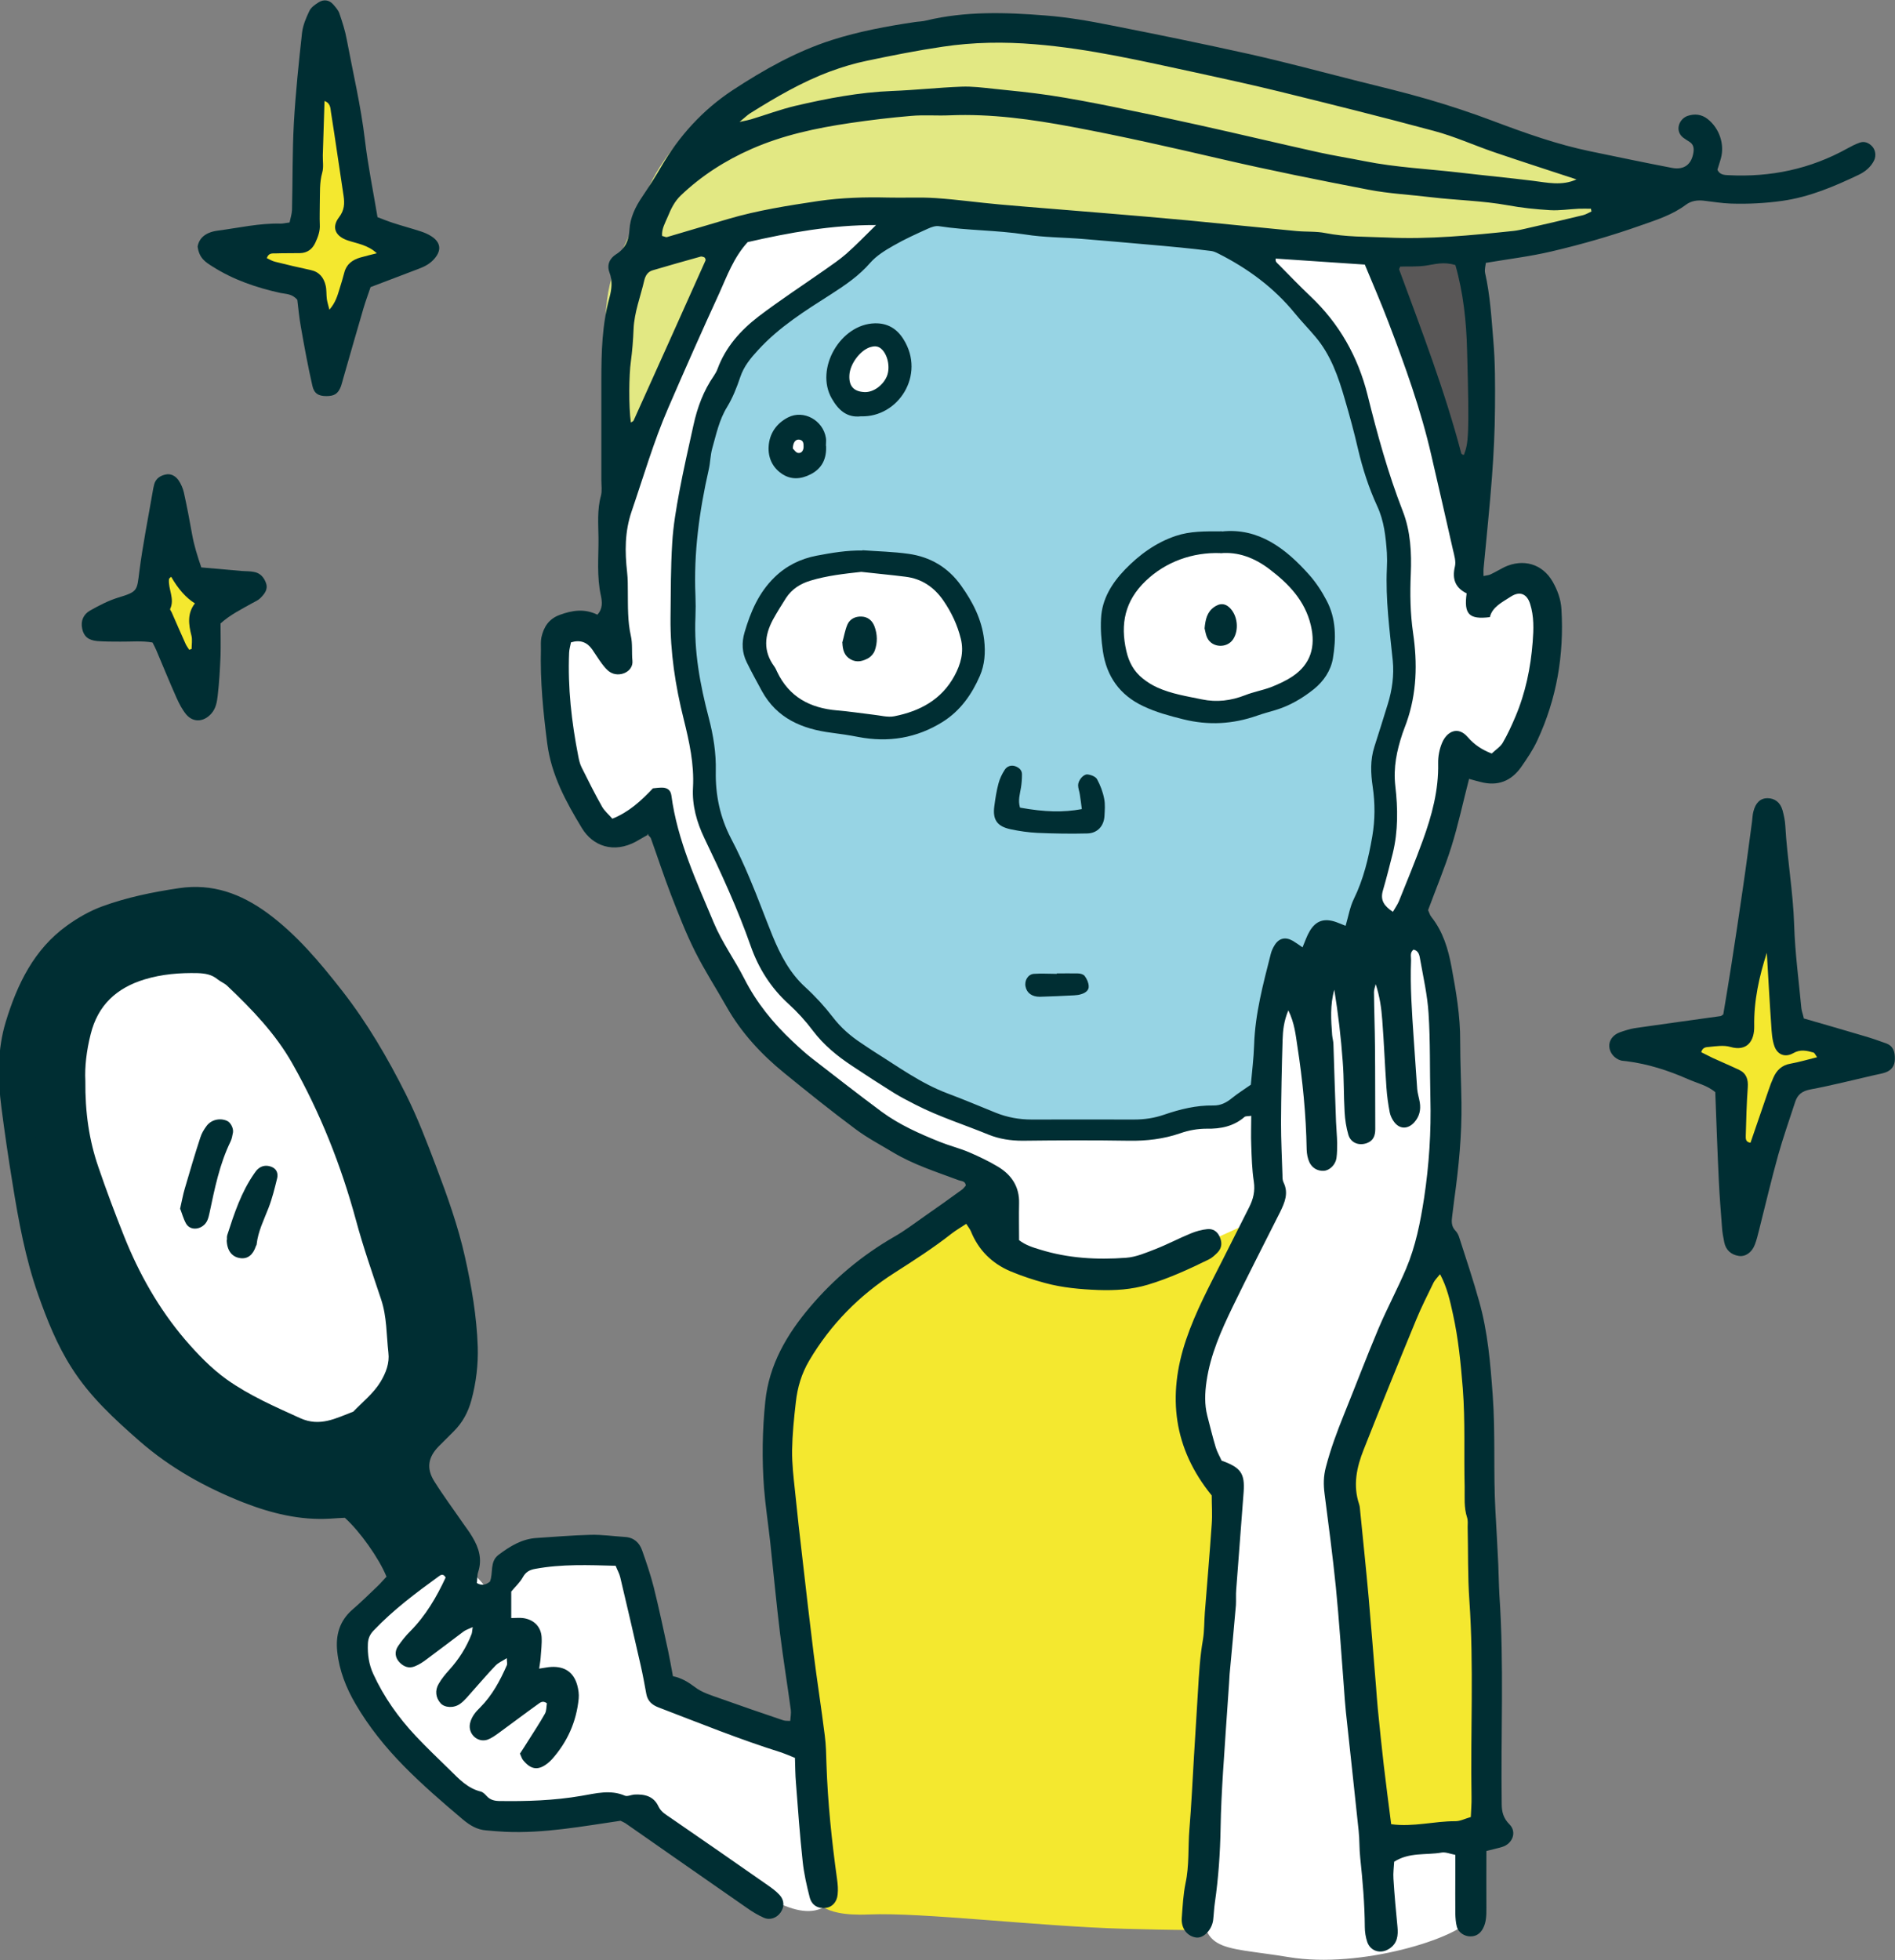
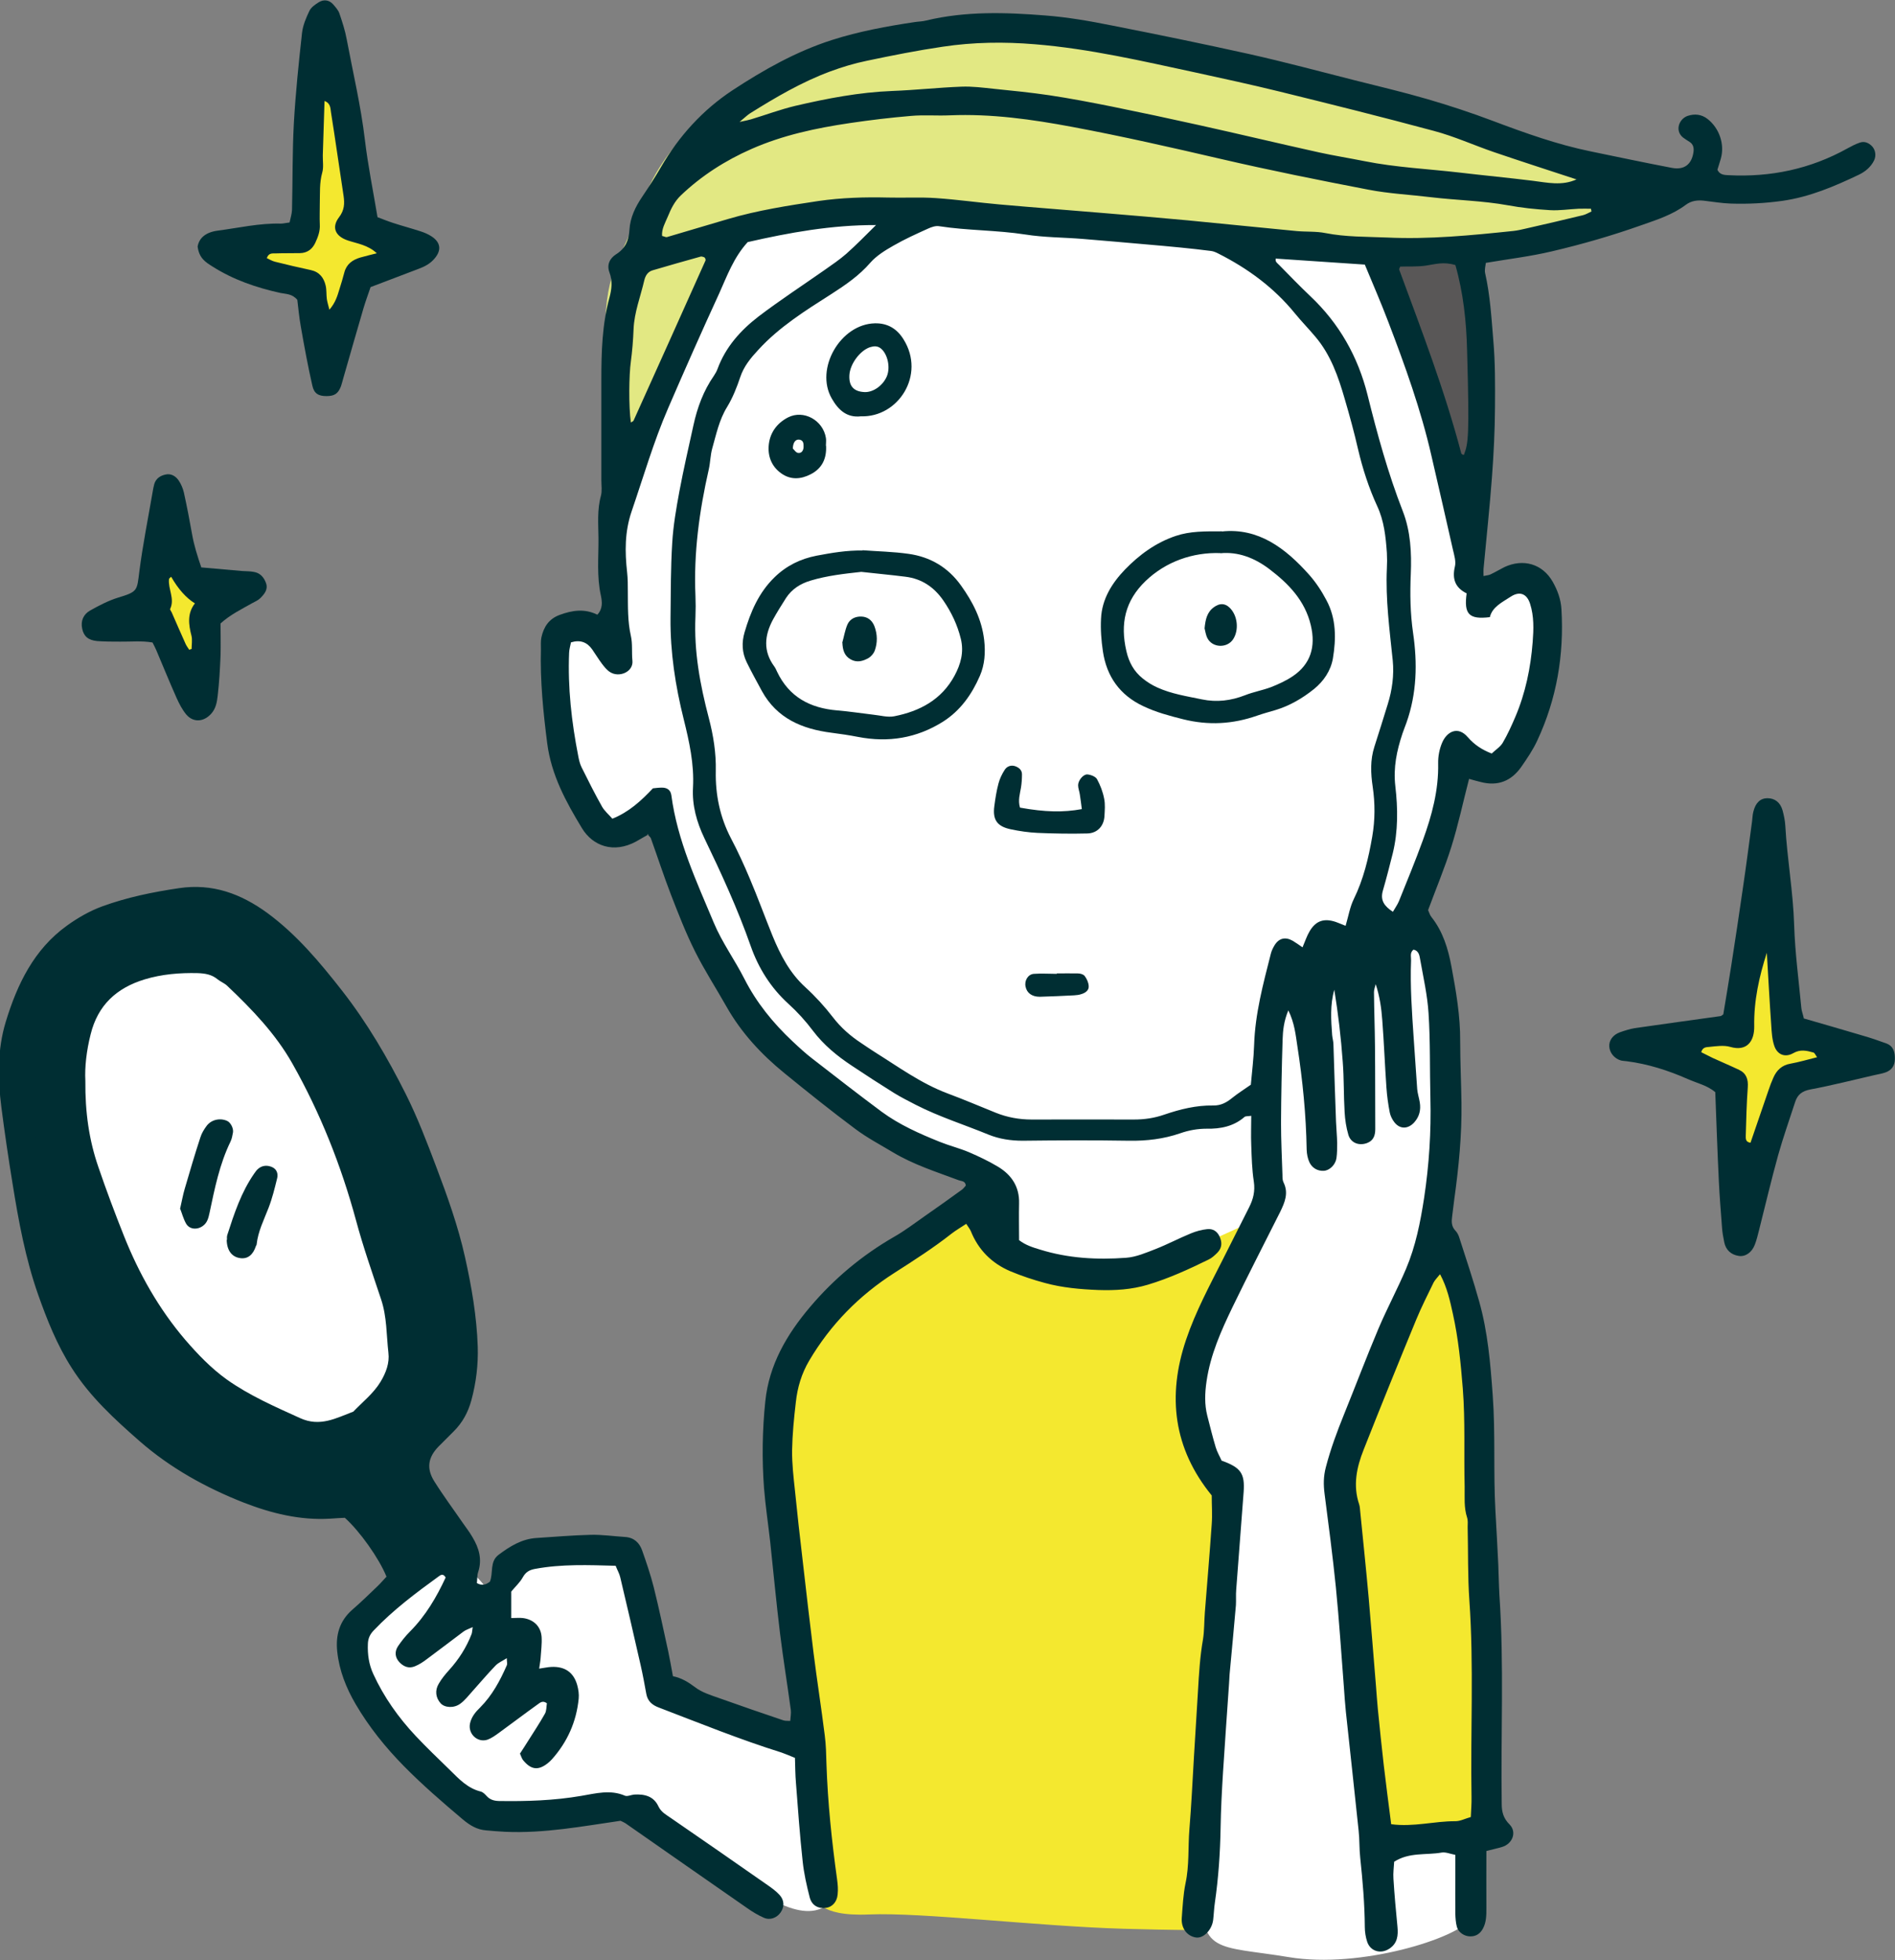
<svg xmlns="http://www.w3.org/2000/svg" id="_レイヤー_2" data-name="レイヤー_2" viewBox="0 0 132.32 136.82">
  <rect x="0" y="0" width="132.32" height="136.82" fill="#808080" stroke="none" />
  <defs>
    <style>
      .cls-1 {
        fill: #97d4e4;
      }

      .cls-1, .cls-2, .cls-3, .cls-4, .cls-5, .cls-6 {
        fill-rule: evenodd;
      }

      .cls-2 {
        fill: #fff;
      }

      .cls-3 {
        fill: #f4e82f;
      }

      .cls-4 {
        fill: #595757;
      }

      .cls-5 {
        fill: #e2e883;
      }

      .cls-6 {
        fill: #002e33;
      }
    </style>
  </defs>
  <g id="_レイヤー_2-2" data-name="レイヤー_2">
    <g>
      <path class="cls-2" d="M31.51,109.47s-6.33,3.17-6.83,4.17-.5,2.83,1.83,6,6,6.5,8.17,7,5.17-.67,6.67-.67h2.5s4.5,3.33,7.5,5.17,5.83,3.67,7.33.67.17-9.67-2-10.17-10.67-3.67-10.67-3.67c0,0-1.33-9.33-3-9.83s-6.33-.67-7,.5-1.5,3.17-1.5,3.17c0,0-1.33-2.83-3-2.33Z" />
      <path class="cls-3" d="M71.35,82.47c-3.83,1.5-10.33,6.5-13,8.83s-4,4-3.67,9.17,1.67,16.83,1.83,22,.5,10,.5,10c0,0,0,1.33,3.67,1.17s11.83.83,17.83,1,13,.17,18-.17,6.17-5.33,6.67-7,1.17-23.33.17-31-1-9.33-3-11-11.83-2.5-16.33-2.83-12.67-.17-12.67-.17Z" />
      <path class="cls-2" d="M51.93,13.05c-4.19,3.9-6.25,9.08-7.42,14s-1.58,10.17-1.67,13-.08,4.33-.08,4.33c0,0-2.67-1.42-3.42-.42s-.42,4.67-.17,7.08.67,4.25,1.75,5.83.67,2.42,2.75,1.33,2.67-2,2.67-2c0,0,1.58,9.08,4.25,12.5s5.58,6.5,8.67,8.75,5.92,3,7.67,3.75,2.33,1.5,2.33,1.5l.08,2.75s-.17,2.58,4.08,3.17,5.92.42,9.08-1.08c3.17-1.5,5.33-2.42,5.33-2.42l1.5-4.92s4.08-3,6.42-7.58c2.33-4.58,3.08-8.5,4.33-12.42s2.08-7.33,2.08-7.33c0,0,2.25,1.08,3.08.5s3-5.42,2.75-8.58-.33-4.5-1.67-4.33-2.58,1-2.58,1c0,0-1.17-.5-1.08-1.83s-.17-5.5-1.17-12.5-2.33-11.67-6.33-13.5-13.92-3.75-21.42-3.67-19.42.83-21.83,3.08Z" />
      <path class="cls-4" d="M95.26,14.39s.5,3.25,2,6.75,4.25,15,4.25,15c0,0,2.25-2.5,2.25-10.25s-1.75-11.25-1.75-11.25l-6.75-.25Z" />
      <path class="cls-5" d="M44.76,14.39c-1.27,3.59-2.5,4.25-2.5,8.75v9.25s4.75-6.75,6.25-10.5,2.5-6,2.5-6c0,0,7.75-2.5,16.75-1.25s22.25,3,28.25,3.25,10.75-1.25,15.75-2.5,5-2.5,5-2.5c0,0-20.25-5.5-32-8.75s-20.75-2.75-28,0-10.5,6-12,10.25Z" />
-       <path class="cls-1" d="M58.14,19.76c-2.83,2.12-5.5,3.88-7.12,6.38s-3.5,6.88-3.5,14.25,1.38,9.12,1.38,12.12.88,5,1.5,6.75,3.12,8.25,4,9.12,3.62,3,4.62,4.25,4.88,3,8.75,5,6.5,1.75,11.38,1.38,7.25-1.5,8.88-2.62,7-9.25,7.75-13.88.25-7.88.88-9.62,1.12-5.62.88-8.38.75-8.25-.12-9.75-2.62-5-2.88-6.88-4.38-8.88-8.62-10.38-11.88-2.12-14.75-2.25-6.5-.62-7.38-.25-4.62,4-5.62,4.75Z" />
      <path class="cls-2" d="M58.64,25.64c-.3,1.48.38,3,2.25,2.62s2-2.12,1.88-3.12-.38-2.12-2.12-1.5-1.88,1.38-2,2Z" />
      <path class="cls-2" d="M54.26,30.51c-.35.94.88,2.12,1.5,2s1.75-1.38.75-2-1.88-1-2.25,0Z" />
      <path class="cls-2" d="M53.01,43.26c-.42,1.28-.17,3.21.83,4.33s2.38,2.04,5.62,2.62,5.46.04,6.79-1.21,2.21-3,1.33-5.17-1.63-3.62-3.83-4.12-4.08-.67-5.79-.33-4.13,1.33-4.96,3.88Z" />
      <path class="cls-2" d="M77.51,43.18c-.45,1.43,1.62,4.75,2.88,5.62s3.42,1.33,6.58.67c3.17-.67,5.04-1.13,5.5-3.33.46-2.21.29-4.04-2.12-5.79-2.42-1.75-3.08-2.5-5.79-2.42s-2.79.42-4.17,1.58-2.42,2.21-2.88,3.67Z" />
      <path class="cls-2" d="M88.68,82.8s-1.17-10.83,0-13.17c1.17-2.33,1.83,0,1.83,0,0,0,.83-5.33,2-3.5l1.17,1.83s1.5-4.33,2-2.33l.5,2s1.83-4.33,2.83-2.17,1.5,2.33,1.83,7.83c.33,5.5-.33,13.83-2.67,18.5-2.33,4.67-5,10.83-5,10.83l2.83,26.5,7-.67s.5,4.17-.33,5.5c-.83,1.33-7.67,3.5-12.67,2.67s-6.33-.17-6-5,1.83-27.67,1.83-27.67c0,0-3.33-5-2.83-8.33s5.67-12.83,5.67-12.83Z" />
      <path class="cls-6" d="M2.01,69.3c-1.5,3.54-.83,10.33-.17,14.5s3.17,11,6,14.17,5.67,4,10.33,5.5,6.33.83,6.33.83l2.83,5.17,2.67.33s1.83-.83,1.33-2.33-2.33-5.5-2.33-5.5c0,0,2.5-2.67,3.17-5.17s.33-12-5.17-21.83c-5.5-9.83-10.5-12.33-13.33-12s-9.83,2-11.67,6.33Z" />
      <path class="cls-2" d="M5.35,74.64c0,4.5,1.67,12.17,4.67,17s9.33,8.5,11.67,9,5.83-1.17,7-4.5-1.67-10.67-3.67-15.17-6.17-13.83-10.33-14.5-9.33.83-9.33,8.17Z" />
      <polygon class="cls-3" points="20.34 16.31 15.68 17.31 21.51 19.31 22.18 25.31 25.01 19.31 29.68 16.97 25.18 15.31 22.34 3.14 21.18 15.64 20.34 16.31" />
      <polygon class="cls-3" points="10.68 42.14 11.84 35.81 13.18 41.31 15.18 41.14 14.18 43.14 13.34 47.64 10.68 43.47 10.68 42.14" />
      <polygon class="cls-3" points="116.01 73.64 120.84 74.81 121.51 84.14 124.68 75.31 130.18 73.47 124.51 71.64 123.18 62.97 121.01 71.31 116.01 73.64" />
      <g>
        <path class="cls-6" d="M45.29,58.24c-.33.19-.6.35-.87.5-1.58.86-3.03.31-3.78-.92-1.11-1.83-2.14-3.7-2.43-5.93-.28-2.19-.5-4.37-.44-6.57,0-.27-.02-.55.03-.81.16-.74.52-1.31,1.29-1.59.87-.32,1.73-.45,2.62-.01.4-.43.33-.92.25-1.32-.3-1.34-.16-2.69-.17-4.03-.01-.98-.1-1.97.17-2.95.09-.34.03-.72.03-1.08,0-2.34,0-4.68,0-7.02,0-1.93.05-3.86.57-5.75.15-.55.22-1.15,0-1.73-.21-.55.02-1,.46-1.28.64-.4.89-.97.93-1.69.05-.88.42-1.63.91-2.35.45-.67.89-1.35,1.29-2.04,1.26-2.17,2.91-3.99,5-5.37,2.18-1.43,4.45-2.71,6.95-3.51,1.88-.6,3.83-.96,5.78-1.25.27-.04.54-.04.8-.11,2.75-.66,5.54-.57,8.31-.35,1.56.12,3.11.39,4.65.7,3.21.63,6.42,1.29,9.62,2,2.45.55,4.88,1.2,7.32,1.82,1.7.43,3.41.83,5.09,1.32,1.55.45,3.09.96,4.6,1.53,2.23.84,4.47,1.64,6.81,2.12,1.89.39,3.78.79,5.67,1.15.86.16,1.38-.25,1.5-1.11.04-.28-.01-.54-.28-.71-.15-.1-.31-.19-.45-.3-.59-.48-.28-1.3.32-1.51.48-.16.97-.12,1.4.22.81.64,1.2,1.75.92,2.76-.07.26-.16.51-.24.78.16.35.48.37.78.38,2.94.15,5.71-.43,8.3-1.87.27-.15.56-.3.85-.4.33-.12.62,0,.86.24.25.26.31.67.15,1-.23.47-.63.79-1.07,1-1.7.81-3.43,1.55-5.33,1.82-1.21.17-2.41.23-3.62.19-.62-.02-1.24-.13-1.86-.2-.46-.05-.88,0-1.27.29-.91.68-1.98,1.03-3.04,1.4-2.08.74-4.19,1.35-6.33,1.85-1.48.35-3,.53-4.59.8-.02.21-.1.47-.05.71.35,1.54.44,3.1.57,4.67.14,1.58.13,3.14.12,4.71-.01,1.62-.09,3.23-.21,4.84-.16,2.14-.39,4.28-.59,6.43-.01.13,0,.26,0,.5.21-.05.37-.05.5-.12.32-.15.63-.34.95-.5,1.32-.62,2.67-.23,3.38,1.02.33.58.57,1.22.61,1.91.19,3.2-.33,6.27-1.69,9.18-.3.65-.71,1.25-1.12,1.84-.69.98-1.63,1.36-2.82,1.05-.25-.06-.5-.13-.82-.22-.42,1.62-.75,3.19-1.23,4.72-.47,1.5-1.08,2.95-1.63,4.44.08.17.12.35.23.48.81,1.02,1.17,2.23,1.4,3.46.32,1.72.62,3.44.61,5.21,0,1.44.07,2.88.09,4.31.03,2.25-.19,4.48-.5,6.71-.06.4-.09.8-.15,1.2-.05.37-.06.71.23,1.01.12.12.21.3.26.46.48,1.49.98,2.98,1.4,4.49.6,2.13.78,4.31.94,6.51.2,2.7.04,5.39.19,8.08.07,1.25.14,2.5.2,3.76.03.72.04,1.44.08,2.15.33,4.85.09,9.71.16,14.56,0,.57.12,1.01.55,1.44.52.53.21,1.35-.53,1.57-.33.1-.68.17-1.09.28,0,1.38-.01,2.68,0,3.98,0,.5,0,1-.25,1.45-.18.33-.47.54-.88.53-.4,0-.82-.27-.93-.66-.08-.3-.1-.62-.11-.93-.01-.94,0-1.89,0-2.83v-1.27c-.37-.07-.68-.21-.96-.16-1.08.19-2.25-.04-3.31.64-.02.39-.08.79-.05,1.19.07,1.12.17,2.23.28,3.34.06.62,0,1.17-.57,1.54-.59.39-1.31.19-1.54-.47-.11-.33-.17-.7-.17-1.05-.01-1.62-.15-3.22-.32-4.83-.07-.62-.04-1.26-.11-1.88-.29-2.76-.59-5.52-.89-8.29-.06-.58-.1-1.16-.14-1.74-.18-2.32-.33-4.65-.56-6.97-.22-2.18-.51-4.36-.79-6.53-.08-.63-.08-1.21.09-1.85.33-1.27.78-2.48,1.27-3.69.81-2,1.57-4.01,2.41-6,.6-1.41,1.32-2.75,1.92-4.16.67-1.58,1-3.25,1.26-4.94.35-2.31.5-4.64.44-6.98-.05-1.98,0-3.96-.13-5.93-.08-1.25-.36-2.48-.58-3.72-.05-.27-.08-.63-.47-.71-.27.21-.16.5-.17.75-.07,1.8.06,3.59.18,5.38.09,1.21.16,2.42.25,3.62.03.31.13.61.18.92.08.51-.02.97-.38,1.38-.42.47-.98.51-1.38.02-.16-.2-.29-.46-.34-.71-.11-.57-.19-1.15-.23-1.73-.11-1.57-.17-3.14-.29-4.7-.06-.84-.18-1.68-.46-2.52-.04.18-.12.37-.12.55.01,1.26.06,2.52.07,3.77.02,1.93.01,3.87.02,5.8,0,.43-.12.8-.57.97-.56.21-1.14,0-1.31-.58-.15-.51-.23-1.05-.26-1.58-.07-1.17-.04-2.34-.13-3.5-.12-1.69-.32-3.37-.59-5.04-.3,1.05-.23,2.11-.15,3.17.02.22.09.44.09.66.06,1.79.11,3.59.18,5.38.02.49.07.99.08,1.48,0,.36,0,.72-.05,1.07-.07.46-.48.86-.89.88-.44.02-.8-.2-.99-.58-.13-.27-.19-.6-.2-.9-.04-2.43-.28-4.84-.65-7.23-.12-.78-.19-1.59-.63-2.49-.32.77-.38,1.42-.4,2.05-.06,1.93-.1,3.87-.11,5.8,0,1.21.06,2.43.1,3.64,0,.18,0,.38.08.53.36.74.08,1.39-.24,2.05-1.11,2.21-2.24,4.4-3.32,6.63-.8,1.66-1.55,3.33-1.82,5.19-.12.82-.15,1.61.05,2.4.19.74.37,1.48.59,2.21.1.34.29.65.41.93,1.34.48,1.63.89,1.54,2.18-.17,2.28-.35,4.56-.52,6.83-.03.36,0,.72-.02,1.08-.14,1.61-.29,3.21-.44,4.81-.02.22-.02.45-.04.67-.14,2.06-.29,4.11-.42,6.17-.08,1.3-.15,2.6-.17,3.9-.03,1.75-.15,3.49-.4,5.22-.06.4-.07.8-.12,1.21-.09.7-.68,1.29-1.19,1.22-.63-.09-1.06-.65-1-1.38.06-.8.1-1.62.26-2.4.27-1.25.17-2.5.27-3.75.14-1.7.22-3.4.32-5.1.09-1.52.19-3.04.28-4.57.07-1.21.14-2.41.35-3.61.1-.62.08-1.25.13-1.88.16-2.05.34-4.11.48-6.16.05-.67,0-1.34,0-2.01-2.67-3.27-3.12-6.94-1.79-10.87.66-1.96,1.65-3.79,2.58-5.63.61-1.2,1.21-2.41,1.82-3.61.29-.57.43-1.13.33-1.8-.13-.84-.15-1.7-.18-2.54-.03-.67,0-1.34,0-2.05-.23.04-.39.01-.47.08-.76.66-1.68.84-2.64.82-.64,0-1.25.11-1.85.32-1.16.4-2.35.54-3.58.52-2.47-.04-4.95-.03-7.42,0-.83,0-1.62-.12-2.37-.42-1.7-.7-3.46-1.25-5.1-2.09-.52-.27-1.04-.53-1.54-.84-.99-.62-1.97-1.25-2.94-1.9-1.01-.67-1.94-1.43-2.69-2.42-.51-.68-1.09-1.32-1.72-1.89-1.23-1.12-2.09-2.49-2.63-4.03-.91-2.59-2.05-5.07-3.24-7.54-.53-1.11-.86-2.28-.79-3.52.09-1.64-.26-3.21-.65-4.78-.58-2.32-.94-4.66-.92-7.05.02-1.75.01-3.51.12-5.26.07-1.2.28-2.4.5-3.59.29-1.54.64-3.07.98-4.61.27-1.24.7-2.41,1.43-3.46.1-.15.19-.31.25-.47.56-1.53,1.61-2.7,2.87-3.67,1.5-1.14,3.08-2.17,4.62-3.25.51-.36,1.03-.71,1.5-1.12.7-.62,1.35-1.29,2.08-2.01-3.11-.01-6.07.53-8.96,1.19-.98,1.07-1.44,2.36-1.99,3.58-1.22,2.65-2.4,5.32-3.56,8-1.02,2.35-1.73,4.81-2.56,7.23-.48,1.42-.47,2.8-.31,4.24.05.45.05.9.05,1.35.01,1.03-.02,2.06.21,3.08.13.56.05,1.16.11,1.74.08.78-.93,1.21-1.57.79-.22-.14-.4-.37-.56-.58-.24-.32-.45-.67-.68-1-.35-.49-.81-.69-1.48-.49-.04.22-.12.47-.13.72-.1,2.44.17,4.84.64,7.23.05.26.11.53.23.77.46.92.92,1.85,1.43,2.75.17.3.46.54.72.84,1.15-.46,2-1.24,2.83-2.12.19-.02.41-.05.63-.05.37,0,.61.17.66.54.42,3.16,1.76,6.02,2.97,8.91.57,1.36,1.46,2.58,2.13,3.9.85,1.67,2,3.08,3.35,4.35.46.43.92.86,1.42,1.24,1.6,1.24,3.19,2.48,4.82,3.69,1.24.91,2.64,1.53,4.06,2.1.67.27,1.37.44,2.03.72.7.3,1.39.63,2.04,1.02.94.57,1.49,1.4,1.46,2.55-.02.85,0,1.7,0,2.57.45.35.97.51,1.47.66,1.96.61,3.98.72,6,.57.7-.05,1.39-.35,2.06-.61.84-.33,1.63-.75,2.46-1.09.36-.15.76-.26,1.15-.3.38-.04.69.14.86.52.19.41.17.79-.15,1.12-.19.19-.39.38-.63.49-1.37.67-2.76,1.31-4.23,1.75-1.14.34-2.27.41-3.46.37-1.26-.05-2.51-.16-3.72-.49-.82-.22-1.63-.49-2.42-.82-1.29-.55-2.23-1.48-2.76-2.8-.07-.16-.19-.3-.32-.51-.36.24-.71.44-1.02.68-1.27,1-2.63,1.87-3.99,2.74-2.46,1.57-4.46,3.6-5.95,6.12-.54.91-.83,1.89-.94,2.92-.13,1.11-.24,2.23-.26,3.35-.01.94.1,1.88.2,2.81.16,1.6.34,3.21.53,4.81.25,2.18.5,4.37.77,6.54.24,1.91.54,3.81.78,5.73.09.67.1,1.34.12,2.02.09,2.69.37,5.36.74,8.03.05.35.08.72.04,1.07-.05.53-.39.88-.82.93-.54.07-.98-.17-1.13-.73-.21-.82-.4-1.66-.49-2.5-.2-1.83-.33-3.66-.47-5.49-.05-.57-.05-1.15-.07-1.75-.35-.14-.64-.27-.93-.37-2.91-.91-5.74-2.06-8.59-3.15-.45-.17-.77-.44-.86-.95-.12-.66-.24-1.32-.39-1.98-.47-2.06-.94-4.11-1.43-6.16-.06-.26-.2-.49-.32-.8-1.89-.05-3.77-.13-5.64.22-.38.07-.64.22-.84.58-.21.38-.55.68-.81,1v1.85c.31,0,.57-.03.82,0,.75.1,1.25.59,1.3,1.32.03.49-.04.98-.07,1.47-.01.21-.06.42-.1.74.36-.05.61-.11.86-.12.94-.04,1.55.38,1.8,1.28.08.3.13.62.1.93-.16,1.62-.79,3.03-1.87,4.24-.09.1-.19.19-.3.28-.66.52-1.17.45-1.72-.23-.08-.1-.12-.24-.21-.45.17-.26.36-.55.54-.84.4-.64.83-1.28,1.2-1.94.12-.21.1-.5.14-.73-.3-.23-.49-.03-.65.08-.91.65-1.8,1.33-2.71,1.99-.25.18-.51.37-.79.47-.7.23-1.37-.41-1.22-1.13.1-.46.38-.8.71-1.12.84-.84,1.39-1.87,1.86-2.94.05-.11,0-.26,0-.5-.31.2-.59.31-.79.52-.56.58-1.08,1.2-1.62,1.8-.27.3-.52.63-.84.86-.45.33-1.09.28-1.37-.03-.34-.38-.42-.89-.13-1.37.2-.35.46-.66.73-.96.67-.74,1.2-1.57,1.56-2.5.04-.11.04-.24.08-.49-.27.13-.48.19-.64.31-.86.64-1.71,1.3-2.58,1.94-.25.19-.51.36-.8.48-.42.18-.79.05-1.1-.28-.29-.31-.36-.71-.1-1.11.25-.37.53-.72.85-1.04,1.09-1.1,1.85-2.4,2.48-3.76-.16-.29-.34-.19-.47-.09-1.6,1.16-3.18,2.34-4.55,3.78-.27.28-.4.57-.41.95-.03.73.07,1.43.38,2.1.74,1.61,1.75,3.03,2.95,4.31.77.82,1.58,1.59,2.38,2.37.64.63,1.24,1.29,2.17,1.52.16.04.3.19.42.32.23.25.51.33.84.34,1.93.03,3.86-.03,5.77-.36,1.01-.17,2.02-.45,3.04-.01.17.07.43-.06.65-.08.72-.04,1.36.11,1.69.83.19.4.54.58.87.81,2.25,1.55,4.51,3.11,6.75,4.68.29.2.59.42.83.68.35.38.35.84.08,1.23-.27.38-.73.56-1.17.37-.41-.18-.79-.41-1.16-.67-2.84-1.97-5.67-3.95-8.51-5.93-.11-.07-.24-.12-.34-.17-2.68.39-5.33.89-8.04.77-.45-.02-.9-.06-1.34-.1-.65-.05-1.14-.35-1.65-.78-1.41-1.19-2.8-2.39-4.09-3.7-1.3-1.32-2.45-2.75-3.38-4.34-.66-1.13-1.14-2.34-1.28-3.66-.12-1.14.15-2.13,1.05-2.92.61-.53,1.19-1.09,1.77-1.65.22-.21.42-.45.62-.66-.52-1.28-1.86-3.17-2.91-4.11-.31.02-.66.03-1.01.06-2.11.13-4.12-.37-6.05-1.12-2.64-1.04-5.12-2.41-7.27-4.29-1.76-1.54-3.47-3.11-4.74-5.11-1.03-1.61-1.72-3.35-2.35-5.13-.88-2.51-1.36-5.11-1.78-7.73-.29-1.77-.55-3.54-.78-5.32-.26-2.01-.29-4.04.31-6,.8-2.62,1.97-5.04,4.26-6.69.76-.55,1.6-1.03,2.47-1.35,1.73-.63,3.53-1,5.36-1.27,2.34-.35,4.33.39,6.18,1.74,2.05,1.51,3.66,3.44,5.21,5.42,1.75,2.24,3.18,4.69,4.45,7.22.82,1.64,1.48,3.37,2.13,5.09.78,2.06,1.52,4.13,2,6.28.46,2.06.82,4.14.89,6.25.04,1.26-.11,2.5-.44,3.73-.23.85-.62,1.58-1.25,2.2-.35.35-.7.7-1.05,1.05-.73.75-.86,1.53-.29,2.43.62.99,1.32,1.93,1.98,2.89.23.33.48.65.68,1,.46.76.69,1.55.4,2.44-.08.24-.06.52-.09.77.38.21.65.1.91-.1.25-.61-.03-1.39.6-1.87.8-.6,1.63-1.12,2.67-1.18,1.25-.08,2.51-.19,3.76-.22.8-.02,1.61.1,2.41.15.62.04,1,.4,1.19.94.3.85.59,1.7.81,2.57.37,1.48.68,2.97,1.01,4.47.12.57.22,1.14.33,1.74.6.12,1.07.41,1.55.77.48.37,1.12.56,1.71.77,1.48.53,2.97,1.04,4.45,1.54.12.04.26.03.48.04.02-.27.07-.52.04-.77-.24-1.78-.53-3.54-.75-5.32-.26-2.14-.46-4.28-.69-6.42-.14-1.25-.33-2.49-.43-3.74-.15-2.02-.12-4.05.09-6.06.26-2.55,1.5-4.67,3.13-6.59,1.67-1.97,3.62-3.6,5.86-4.89.74-.42,1.42-.94,2.12-1.43.88-.61,1.76-1.24,2.63-1.87.1-.08.18-.19.26-.28-.03-.33-.3-.3-.49-.37-1.55-.58-3.14-1.08-4.58-1.94-.88-.53-1.8-1.01-2.63-1.63-1.69-1.26-3.34-2.58-4.97-3.91-1.61-1.31-3.01-2.82-4.04-4.64-.73-1.29-1.54-2.54-2.2-3.86-.64-1.28-1.16-2.62-1.68-3.96-.5-1.3-.93-2.62-1.4-3.93-.03-.08-.11-.13-.26-.31ZM93.96,64.62c.2-.68.3-1.31.57-1.86.68-1.39,1.03-2.86,1.29-4.37.2-1.17.2-2.31.03-3.47-.14-.94-.18-1.87.12-2.8.32-.98.62-1.97.93-2.96.31-.99.45-2.03.35-3.05-.22-2.14-.51-4.28-.41-6.44.02-.36.02-.72,0-1.08-.08-1.12-.19-2.22-.68-3.27-.58-1.26-1.01-2.59-1.33-3.95-.27-1.18-.59-2.35-.93-3.51-.45-1.56-.98-3.09-2.05-4.35-.46-.55-.97-1.07-1.42-1.62-1.47-1.81-3.3-3.15-5.36-4.19-.16-.08-.33-.16-.5-.18-.71-.09-1.42-.17-2.13-.24-.8-.08-1.61-.15-2.41-.22-1.47-.13-2.95-.26-4.42-.38-1.34-.11-2.7-.1-4.02-.31-2-.31-4.02-.27-6.02-.58-.24-.04-.53.06-.77.17-.82.37-1.64.74-2.42,1.19-.58.33-1.18.7-1.61,1.19-.78.9-1.73,1.55-2.71,2.18-1.82,1.16-3.65,2.3-5.12,3.91-.52.56-1,1.14-1.25,1.89-.24.72-.53,1.45-.92,2.09-.56.91-.76,1.92-1.04,2.9-.13.47-.13.98-.24,1.46-.66,2.9-1.06,5.83-.93,8.81.02.49.02.99,0,1.48-.11,2.4.32,4.73.93,7.05.32,1.22.52,2.45.49,3.73-.03,1.64.29,3.2,1.06,4.68.48.91.91,1.85,1.31,2.8.56,1.32,1.05,2.67,1.59,4,.55,1.34,1.2,2.6,2.3,3.6.69.63,1.34,1.34,1.91,2.08.56.73,1.22,1.31,1.98,1.81.3.2.59.4.9.6,1.67,1.04,3.27,2.22,5.14,2.92,1.13.42,2.25.9,3.37,1.35.8.32,1.63.47,2.49.47,2.38,0,4.77-.01,7.15,0,.73,0,1.42-.1,2.11-.34,1.11-.38,2.24-.66,3.42-.64.54.01.94-.21,1.33-.53.41-.33.86-.61,1.3-.92.08-.91.2-1.84.23-2.78.07-2.18.63-4.25,1.16-6.34.05-.21.15-.43.27-.62.3-.49.75-.6,1.26-.31.22.13.43.28.69.46.18-.42.3-.8.5-1.13.43-.73,1.01-.92,1.83-.64.2.07.4.16.66.26ZM111.12,14.74c-.01-.06-.02-.12-.03-.17-.28,0-.57-.01-.85,0-.67.03-1.34.14-2.01.1-.98-.06-1.97-.16-2.94-.34-1.77-.32-3.57-.35-5.34-.56-1.47-.18-2.96-.25-4.4-.53-3.44-.66-6.87-1.35-10.28-2.14-3.45-.8-6.91-1.59-10.39-2.24-2.83-.53-5.66-.93-8.56-.81-.9.04-1.8-.04-2.7.04-1.43.12-2.85.29-4.27.5-2.36.35-4.68.84-6.88,1.81-1.82.8-3.48,1.86-4.93,3.24-.44.42-.69.94-.91,1.48-.18.43-.44.86-.4,1.35.17.04.26.1.34.08,1.42-.42,2.84-.84,4.26-1.26,2.07-.61,4.2-.94,6.33-1.26,1.6-.23,3.22-.28,4.84-.24,1.12.03,2.25-.04,3.37.04,1.47.1,2.94.31,4.41.44,2.46.22,4.91.4,7.37.61,1.92.16,3.84.32,5.76.5,2.54.24,5.08.51,7.63.75.67.06,1.36.01,2.01.14,1.42.28,2.86.25,4.28.31,2.96.14,5.91-.15,8.86-.46.27-.03.53-.09.79-.15,1.36-.31,2.71-.62,4.06-.95.2-.05.39-.17.59-.26ZM30.62,107.6c-.26-.38-.47-.67-.66-.97-.56-.87-1.16-1.72-1.65-2.62-.77-1.4-.46-3.2.66-4.35.31-.32.6-.67.95-.95.92-.74,1.18-1.78,1.26-2.86.2-2.85-.16-5.65-.92-8.38-.51-1.81-1.13-3.6-1.75-5.38-1.51-4.36-3.68-8.37-6.48-12.04-1.28-1.68-2.68-3.26-4.37-4.54-1.2-.91-2.5-1.5-4.09-1.44-1.82.07-3.55.48-5.27,1.02-1.78.56-3.19,1.63-4.18,3.21-.67,1.07-1.24,2.18-1.59,3.4-.26.91-.39,1.83-.41,2.79-.04,2.3.34,4.56.71,6.82.39,2.39.89,4.76,1.48,7.11.48,1.91,1.2,3.77,2.22,5.47.95,1.59,2.2,2.91,3.56,4.17,2.62,2.43,5.57,4.22,8.96,5.31,1.52.49,3.08.72,4.64.45.83-.14,1.37.09,1.92.62.71.69,1.34,1.45,1.88,2.28.29.45.58.91.9,1.34.4.54.71.6,1.25.26.3-.19.57-.42.97-.72ZM100.54,88.96c-.18.23-.34.38-.44.57-.41.85-.84,1.69-1.2,2.56-1.25,3.03-2.48,6.06-3.68,9.1-.49,1.23-.76,2.49-.32,3.81.06.17.06.36.08.53.2,2.01.41,4.01.59,6.02.18,2.05.34,4.11.51,6.16.04.54.08,1.07.13,1.61.13,1.29.26,2.59.41,3.88.16,1.37.34,2.74.52,4.14,1.56.21,3.02-.22,4.49-.21.34,0,.67-.18,1.07-.29.02-.49.06-.93.05-1.37-.08-4.58.17-9.17-.15-13.75-.12-1.7-.08-3.41-.12-5.12,0-.22.03-.46-.04-.67-.23-.7-.16-1.42-.17-2.14-.06-2.29.05-4.58-.13-6.87-.14-1.75-.31-3.49-.69-5.2-.2-.91-.4-1.84-.89-2.76ZM89.09,18.03c-.08.25.11.34.22.46.73.74,1.44,1.48,2.19,2.19,2.01,1.9,3.32,4.21,3.99,6.89.68,2.74,1.43,5.47,2.46,8.11.55,1.41.62,2.92.56,4.37-.06,1.4-.04,2.76.16,4.14.31,2.11.26,4.21-.46,6.25-.09.25-.19.5-.28.76-.4,1.2-.65,2.37-.5,3.68.18,1.54.2,3.14-.18,4.69-.22.87-.44,1.74-.69,2.6-.2.69.11,1.09.7,1.48.16-.28.32-.5.42-.74.57-1.41,1.15-2.82,1.67-4.25.63-1.73,1.11-3.5,1.07-5.38-.01-.48.09-1,.28-1.44.33-.77,1.1-1.19,1.79-.38.45.52.99.88,1.67,1.14.27-.26.6-.46.77-.75.34-.58.62-1.2.88-1.81.71-1.67,1.07-3.42,1.21-5.22.07-.89.1-1.8-.18-2.67-.22-.7-.72-.91-1.35-.5-.59.39-1.28.7-1.46,1.43-1.46.18-1.82-.21-1.62-1.66-.78-.38-1.03-.99-.82-1.87.09-.36-.05-.8-.14-1.19-.49-2.19-1-4.37-1.5-6.55-.73-3.2-1.84-6.28-3.01-9.34-.51-1.34-1.08-2.65-1.64-4-2.07-.14-4.16-.28-6.24-.42ZM110.1,12.53c-1.95-.64-3.87-1.26-5.78-1.91-1.4-.48-2.76-1.1-4.19-1.48-3.6-.97-7.21-1.87-10.83-2.76-1.92-.47-3.85-.89-5.78-1.31-3.73-.8-7.43-1.67-11.25-1.98-2.17-.18-4.31-.15-6.44.17-1.77.26-3.53.61-5.29.98-.88.18-1.74.44-2.58.75-1.99.74-3.81,1.81-5.6,2.93-.17.11-.32.26-.72.59.47-.1.64-.13.8-.18,1.03-.31,2.04-.69,3.09-.94,2.23-.52,4.47-.95,6.77-1.04,1.61-.06,3.22-.24,4.83-.3.76-.03,1.52.07,2.28.15,1.29.13,2.58.26,3.87.45,1.46.22,2.92.5,4.37.79,2.02.41,4.04.84,6.06,1.29,2.8.62,5.6,1.29,8.4,1.91,1.05.23,2.12.4,3.17.61,2.2.44,4.45.54,6.67.8,1.69.2,3.39.36,5.08.57.99.12,2.04.38,3.08-.11ZM101.61,18.5c-.82-.25-1.42-.05-2.04.04-.6.09-1.23.05-1.8.07-.05.13-.09.18-.07.21,1.56,4.23,3.18,8.44,4.33,12.81,0,.04.05.07.09.1.03.02.07.01.1.02.31-.82.39-1.26.22-7.32-.05-1.98-.26-3.99-.82-5.94ZM44.05,29.49c.06-.04.16-.07.19-.13,1.68-3.72,3.35-7.44,5.02-11.17.02-.04,0-.09-.01-.13-.01-.04-.05-.07-.07-.1-.08-.02-.18-.07-.25-.05-1.12.31-2.24.63-3.36.96-.34.1-.5.37-.58.69-.26,1.13-.7,2.23-.75,3.41-.03.76-.09,1.52-.19,2.27-.13.92-.16,3.11,0,4.25Z" />
        <path class="cls-6" d="M125.94,71.09c1.38.4,2.75.79,4.12,1.2.56.16,1.12.35,1.66.55.5.19.6.61.59,1.1-.01.46-.23.77-.65.92-.25.09-.52.13-.78.19-1.49.34-2.97.72-4.47,1-.57.11-.89.35-1.06.87-.4,1.24-.84,2.47-1.19,3.72-.48,1.73-.89,3.48-1.33,5.22-.09.35-.17.7-.3,1.03-.21.55-.66.85-1.12.78-.53-.08-.9-.41-1.01-.94-.07-.35-.14-.71-.16-1.06-.08-1.07-.17-2.15-.22-3.22-.1-2.06-.17-4.12-.25-6.21-.56-.48-1.28-.63-1.93-.92-1.36-.6-2.77-1.05-4.25-1.24-.13-.02-.27-.02-.4-.05-.46-.13-.79-.53-.82-.97-.03-.43.25-.82.74-1,.34-.12.69-.23,1.04-.29,2-.29,3.99-.56,5.99-.84.04,0,.07-.04.19-.12.18-1.08.37-2.21.55-3.36.28-1.82.56-3.63.82-5.46.23-1.55.43-3.11.64-4.66.03-.22.03-.45.09-.67.15-.62.49-.94.98-.94.52,0,.9.29,1.06.85.09.34.17.7.19,1.06.13,2.33.55,4.63.62,6.97.06,1.92.32,3.84.5,5.76.02.22.11.43.17.71ZM123.38,66.48c-.55,1.69-.92,3.39-.89,5.15.02,1.04-.5,1.79-1.67,1.45-.45-.13-.98-.05-1.47,0-.19.02-.46,0-.56.37.26.13.53.27.8.4.61.28,1.23.54,1.84.83.51.24.65.66.61,1.22-.08,1.12-.11,2.24-.14,3.36,0,.19-.04.46.33.51.42-1.22.84-2.45,1.26-3.67.1-.3.21-.59.34-.88.23-.52.6-.87,1.19-.97.61-.11,1.21-.29,1.86-.45-.11-.15-.17-.31-.26-.33-.47-.13-.91-.24-1.41.05-.57.32-1.1.1-1.31-.49-.16-.45-.19-.96-.22-1.45-.12-1.69-.21-3.39-.31-5.08Z" />
        <path class="cls-6" d="M25.88,20.03c-.16.48-.35.98-.5,1.49-.48,1.64-.95,3.28-1.42,4.92-.05.17-.09.35-.15.52-.2.52-.45.69-1.02.69-.54,0-.86-.17-.98-.73-.31-1.36-.56-2.72-.8-4.09-.12-.66-.18-1.33-.25-1.9-.36-.43-.79-.4-1.18-.48-1.68-.37-3.29-.92-4.75-1.85-.46-.29-.93-.57-1.03-1.39.1-.6.57-1,1.4-1.11,1.47-.19,2.91-.53,4.41-.49.17,0,.35-.05.61-.08.06-.3.16-.59.17-.88.05-2.02.02-4.05.13-6.07.12-2.1.34-4.2.57-6.29.06-.52.28-1.04.51-1.52.12-.26.41-.46.67-.62.34-.2.7-.16.98.14.17.2.37.41.45.65.2.59.4,1.2.51,1.81.44,2.34.99,4.65,1.27,7.02.21,1.77.57,3.53.88,5.39.34.13.71.28,1.08.4.64.21,1.29.38,1.93.59.25.08.51.19.73.33.67.42.75.98.24,1.57-.3.36-.69.56-1.12.72-1.09.41-2.18.83-3.34,1.27ZM26.3,17.67c-.62-.57-1.33-.66-2-.88-.88-.29-1.17-.91-.63-1.62.38-.49.4-.96.32-1.5-.3-1.95-.57-3.9-.88-5.84-.04-.28-.03-.63-.45-.78-.04,1.28-.08,2.53-.12,3.79-.01.4.07.83-.04,1.21-.2.71-.15,1.42-.17,2.14,0,.49-.02.99,0,1.48.03.47-.13.88-.32,1.29-.21.44-.56.7-1.06.71-.58.01-1.17,0-1.75.02-.2,0-.45-.03-.57.33.19.09.37.2.57.25.83.21,1.65.4,2.49.58.61.13.92.53,1.05,1.09.07.3.04.62.08.93.03.2.09.4.18.75.43-.5.56-.97.7-1.43.12-.38.24-.77.34-1.16.15-.59.57-.89,1.11-1.05.38-.11.77-.2,1.16-.3Z" />
        <path class="cls-6" d="M14.07,39.61c.98.09,1.91.17,2.84.25.27.02.54.01.8.06.44.07.71.36.86.77.17.46-.11.78-.4,1.07-.15.15-.37.24-.57.35-.74.42-1.51.79-2.2,1.41,0,.72.02,1.48,0,2.24-.04.94-.09,1.88-.2,2.81-.05.43-.12.88-.45,1.25-.52.58-1.25.64-1.75.05-.28-.34-.49-.75-.67-1.15-.49-1.1-.95-2.23-1.42-3.34-.07-.16-.15-.32-.26-.53-.74-.13-1.5-.05-2.25-.06-.54,0-1.08,0-1.61-.04-.63-.06-.94-.33-1.05-.86-.12-.55.09-1.01.55-1.27.62-.35,1.27-.69,1.95-.9,1.39-.42,1.32-.48,1.49-1.83.24-1.86.61-3.7.93-5.56.03-.18.06-.35.11-.53.11-.39.41-.59.77-.67.39-.1.72.1.93.4.17.25.3.55.37.85.21.96.4,1.93.57,2.9.14.8.38,1.55.65,2.34ZM13.2,45.36c.06-.02.12-.04.18-.06,0-.31.06-.63-.01-.92-.21-.8-.3-1.57.24-2.26q-.92-.57-1.66-1.86c-.05.06-.15.11-.15.17-.07.69.42,1.37.08,2.08-.02.05.07.15.11.24.32.73.64,1.47.97,2.2.07.15.17.28.26.42Z" />
        <path class="cls-6" d="M60.22,38.41c1.07.08,2.15.1,3.21.25,1.52.21,2.77.94,3.68,2.22.82,1.15,1.44,2.35,1.61,3.79.1.88.04,1.73-.3,2.51-.56,1.29-1.36,2.43-2.58,3.2-1.83,1.15-3.81,1.47-5.93,1.06-.61-.12-1.23-.21-1.85-.29-2.05-.26-3.81-1-4.86-2.91-.36-.67-.73-1.33-1.06-2.01-.33-.67-.36-1.38-.15-2.09.42-1.43.99-2.77,2.09-3.84.83-.81,1.81-1.29,2.94-1.51,1.06-.2,2.12-.38,3.2-.36ZM60.14,39.92c-1.18.13-2.38.26-3.54.61-.71.21-1.31.59-1.72,1.22-.31.49-.62.98-.9,1.49-.6,1.11-.71,2.21.09,3.29.08.11.13.23.19.36.84,1.77,2.31,2.54,4.19,2.7.85.07,1.68.2,2.53.3.49.05,1,.2,1.46.11,1.78-.35,3.3-1.15,4.21-2.83.43-.8.67-1.64.44-2.58-.24-.97-.65-1.84-1.22-2.67-.65-.94-1.51-1.52-2.64-1.66-1.02-.13-2.04-.22-3.09-.34Z" />
        <path class="cls-6" d="M85.32,37.1c2.54-.27,4.44,1.16,6.1,3.03.47.53.87,1.14,1.2,1.77.69,1.28.68,2.69.45,4.07-.15.85-.64,1.58-1.32,2.13-.81.65-1.7,1.17-2.7,1.47-.43.13-.86.24-1.28.39-1.69.59-3.38.69-5.15.25-.96-.24-1.9-.49-2.8-.92-1.63-.77-2.55-2.07-2.81-3.83-.11-.75-.17-1.51-.13-2.27.06-1.37.76-2.48,1.67-3.43,1-1.03,2.15-1.88,3.55-2.35,1.01-.34,2.03-.32,3.22-.32ZM85.22,38.61c-1.94-.07-3.82.6-5.22,1.94-1.45,1.39-1.79,3-1.35,4.9.18.79.53,1.42,1.14,1.91.31.25.66.47,1.02.63.99.45,2.05.61,3.11.83,1.05.22,2.04.09,3.02-.29.58-.23,1.21-.34,1.8-.56.54-.21,1.08-.46,1.55-.78,1.21-.83,1.6-2.02,1.24-3.54-.41-1.73-1.55-2.9-2.89-3.92-1.04-.79-2.19-1.23-3.43-1.11Z" />
        <path class="cls-6" d="M60.12,29.06c-1.01.12-1.6-.47-2.04-1.24-1.2-2.08.61-5.2,3.01-5.25.9-.02,1.55.39,2,1.12,1.56,2.49-.38,5.46-2.97,5.37ZM60.38,27.37c.6.02,1.27-.46,1.54-1.09.27-.63.06-1.58-.42-1.96-.24-.19-.5-.16-.76-.08-.7.24-1.38,1.17-1.43,1.93-.05.78.3,1.17,1.07,1.2Z" />
        <path class="cls-6" d="M71.24,56.38c1.73.31,2.99.34,4.3.1-.04-.34-.09-.68-.14-1.02-.03-.22-.12-.43-.12-.65,0-.32.35-.77.65-.75.24.02.57.15.67.33.23.42.41.89.5,1.37.08.39.04.81.02,1.21-.04.69-.49,1.19-1.19,1.21-1.16.03-2.33.01-3.49-.04-.62-.03-1.25-.12-1.86-.25-.96-.2-1.28-.67-1.15-1.62.07-.53.15-1.06.29-1.58.09-.34.25-.67.44-.96.15-.23.42-.34.71-.25.27.09.49.27.49.57,0,.31-.02.62-.07.93-.07.44-.22.87-.07,1.39Z" />
        <path class="cls-6" d="M57.68,31.11c.05.89-.27,1.59-1.08,2-.68.35-1.39.4-2.04-.06-.64-.45-.93-1.12-.89-1.87.05-.91.54-1.62,1.35-2.04,1.09-.56,2.45.19,2.65,1.43.03.17,0,.36,0,.54ZM55.36,31.31c.09.08.22.3.38.31.23.03.37-.18.37-.43,0-.22,0-.45-.29-.5-.25-.04-.45.17-.46.62Z" />
        <path class="cls-6" d="M73.79,67.95c.49,0,.98-.01,1.47,0,.17,0,.39.06.48.18.15.2.27.46.28.71.02.3-.24.47-.5.55-.16.06-.35.08-.52.09-.8.04-1.6.08-2.4.1-.54,0-.9-.26-.99-.71-.09-.42.17-.86.58-.89.53-.04,1.07,0,1.6,0v-.02Z" />
        <path class="cls-6" d="M29.29,94.1c.04,2.02-.66,3.45-1.81,4.76-1.01,1.15-2.3,1.83-3.6,2.52-.29.15-.7.12-1.06.11-1.05-.03-2.04-.36-2.99-.75-1.95-.8-3.85-1.71-5.54-3.02-1.08-.83-2.02-1.79-2.9-2.81-2.16-2.51-3.73-5.38-4.91-8.46-.64-1.68-1.23-3.37-1.8-5.08-.45-1.32-.51-2.72-.73-4.09-.27-1.68,0-3.3.25-4.94.52-3.2,2.67-5.35,5.87-6.07.74-.17,1.49-.28,2.24-.42,2.19-.39,3.95.41,5.48,1.92,2.26,2.22,4.21,4.63,5.56,7.54,1.03,2.2,2.05,4.4,2.78,6.71.46,1.45.86,2.93,1.32,4.39.4,1.29.84,2.56,1.26,3.84.44,1.34.46,2.73.57,3.85ZM5.96,75.44c-.02,2.21.26,4.15.91,6.03.55,1.61,1.15,3.21,1.78,4.79,1.05,2.64,2.43,5.09,4.28,7.26.88,1.02,1.81,1.99,2.91,2.78,1.58,1.12,3.35,1.89,5.11,2.69,1.4.64,2.52,0,3.72-.45.65-.68,1.4-1.26,1.9-2.08.38-.63.64-1.31.55-2.04-.14-1.24-.1-2.5-.51-3.72-.61-1.83-1.25-3.65-1.75-5.51-1.04-3.83-2.49-7.49-4.44-10.94-1.18-2.09-2.83-3.8-4.56-5.44-.19-.18-.46-.28-.67-.45-.41-.34-.87-.41-1.38-.43-1.26-.03-2.5.07-3.72.44-1.96.6-3.26,1.8-3.76,3.83-.29,1.14-.42,2.29-.37,3.24Z" />
        <path class="cls-6" d="M58.81,44.87c.12-.42.19-.87.36-1.27.17-.39.55-.58.99-.56.44.02.74.27.9.68.21.56.22,1.14.02,1.7-.07.19-.24.39-.41.5-.39.23-.83.36-1.27.11-.45-.25-.56-.67-.58-1.17Z" />
        <path class="cls-6" d="M84.11,43.87c.06-.63.17-1.14.66-1.49.39-.28.75-.28,1.08.03.57.54.68,1.57.25,2.22-.42.63-1.44.6-1.79-.08-.12-.23-.15-.51-.2-.69Z" />
        <path class="cls-6" d="M12.57,84.4c.13-.55.2-.99.33-1.42.35-1.2.7-2.39,1.09-3.58.09-.29.26-.57.44-.81.33-.44.95-.57,1.44-.34.23.11.44.5.4.79-.04.22-.08.45-.17.64-.77,1.58-1.11,3.29-1.47,4.99-.08.37-.16.69-.47.91-.4.29-.94.24-1.17-.17-.19-.34-.29-.73-.4-1.01Z" />
        <path class="cls-6" d="M15.85,86.55c0-.07-.02-.21.02-.34.48-1.49.97-2.98,1.88-4.29.08-.11.15-.22.25-.31.3-.27.66-.29,1-.14.34.15.43.48.35.79-.17.69-.34,1.39-.6,2.06-.32.83-.73,1.63-.83,2.54,0,.04-.03.08-.05.12-.2.61-.56.9-1.05.85-.61-.06-.98-.52-.99-1.29Z" />
      </g>
    </g>
  </g>
</svg>